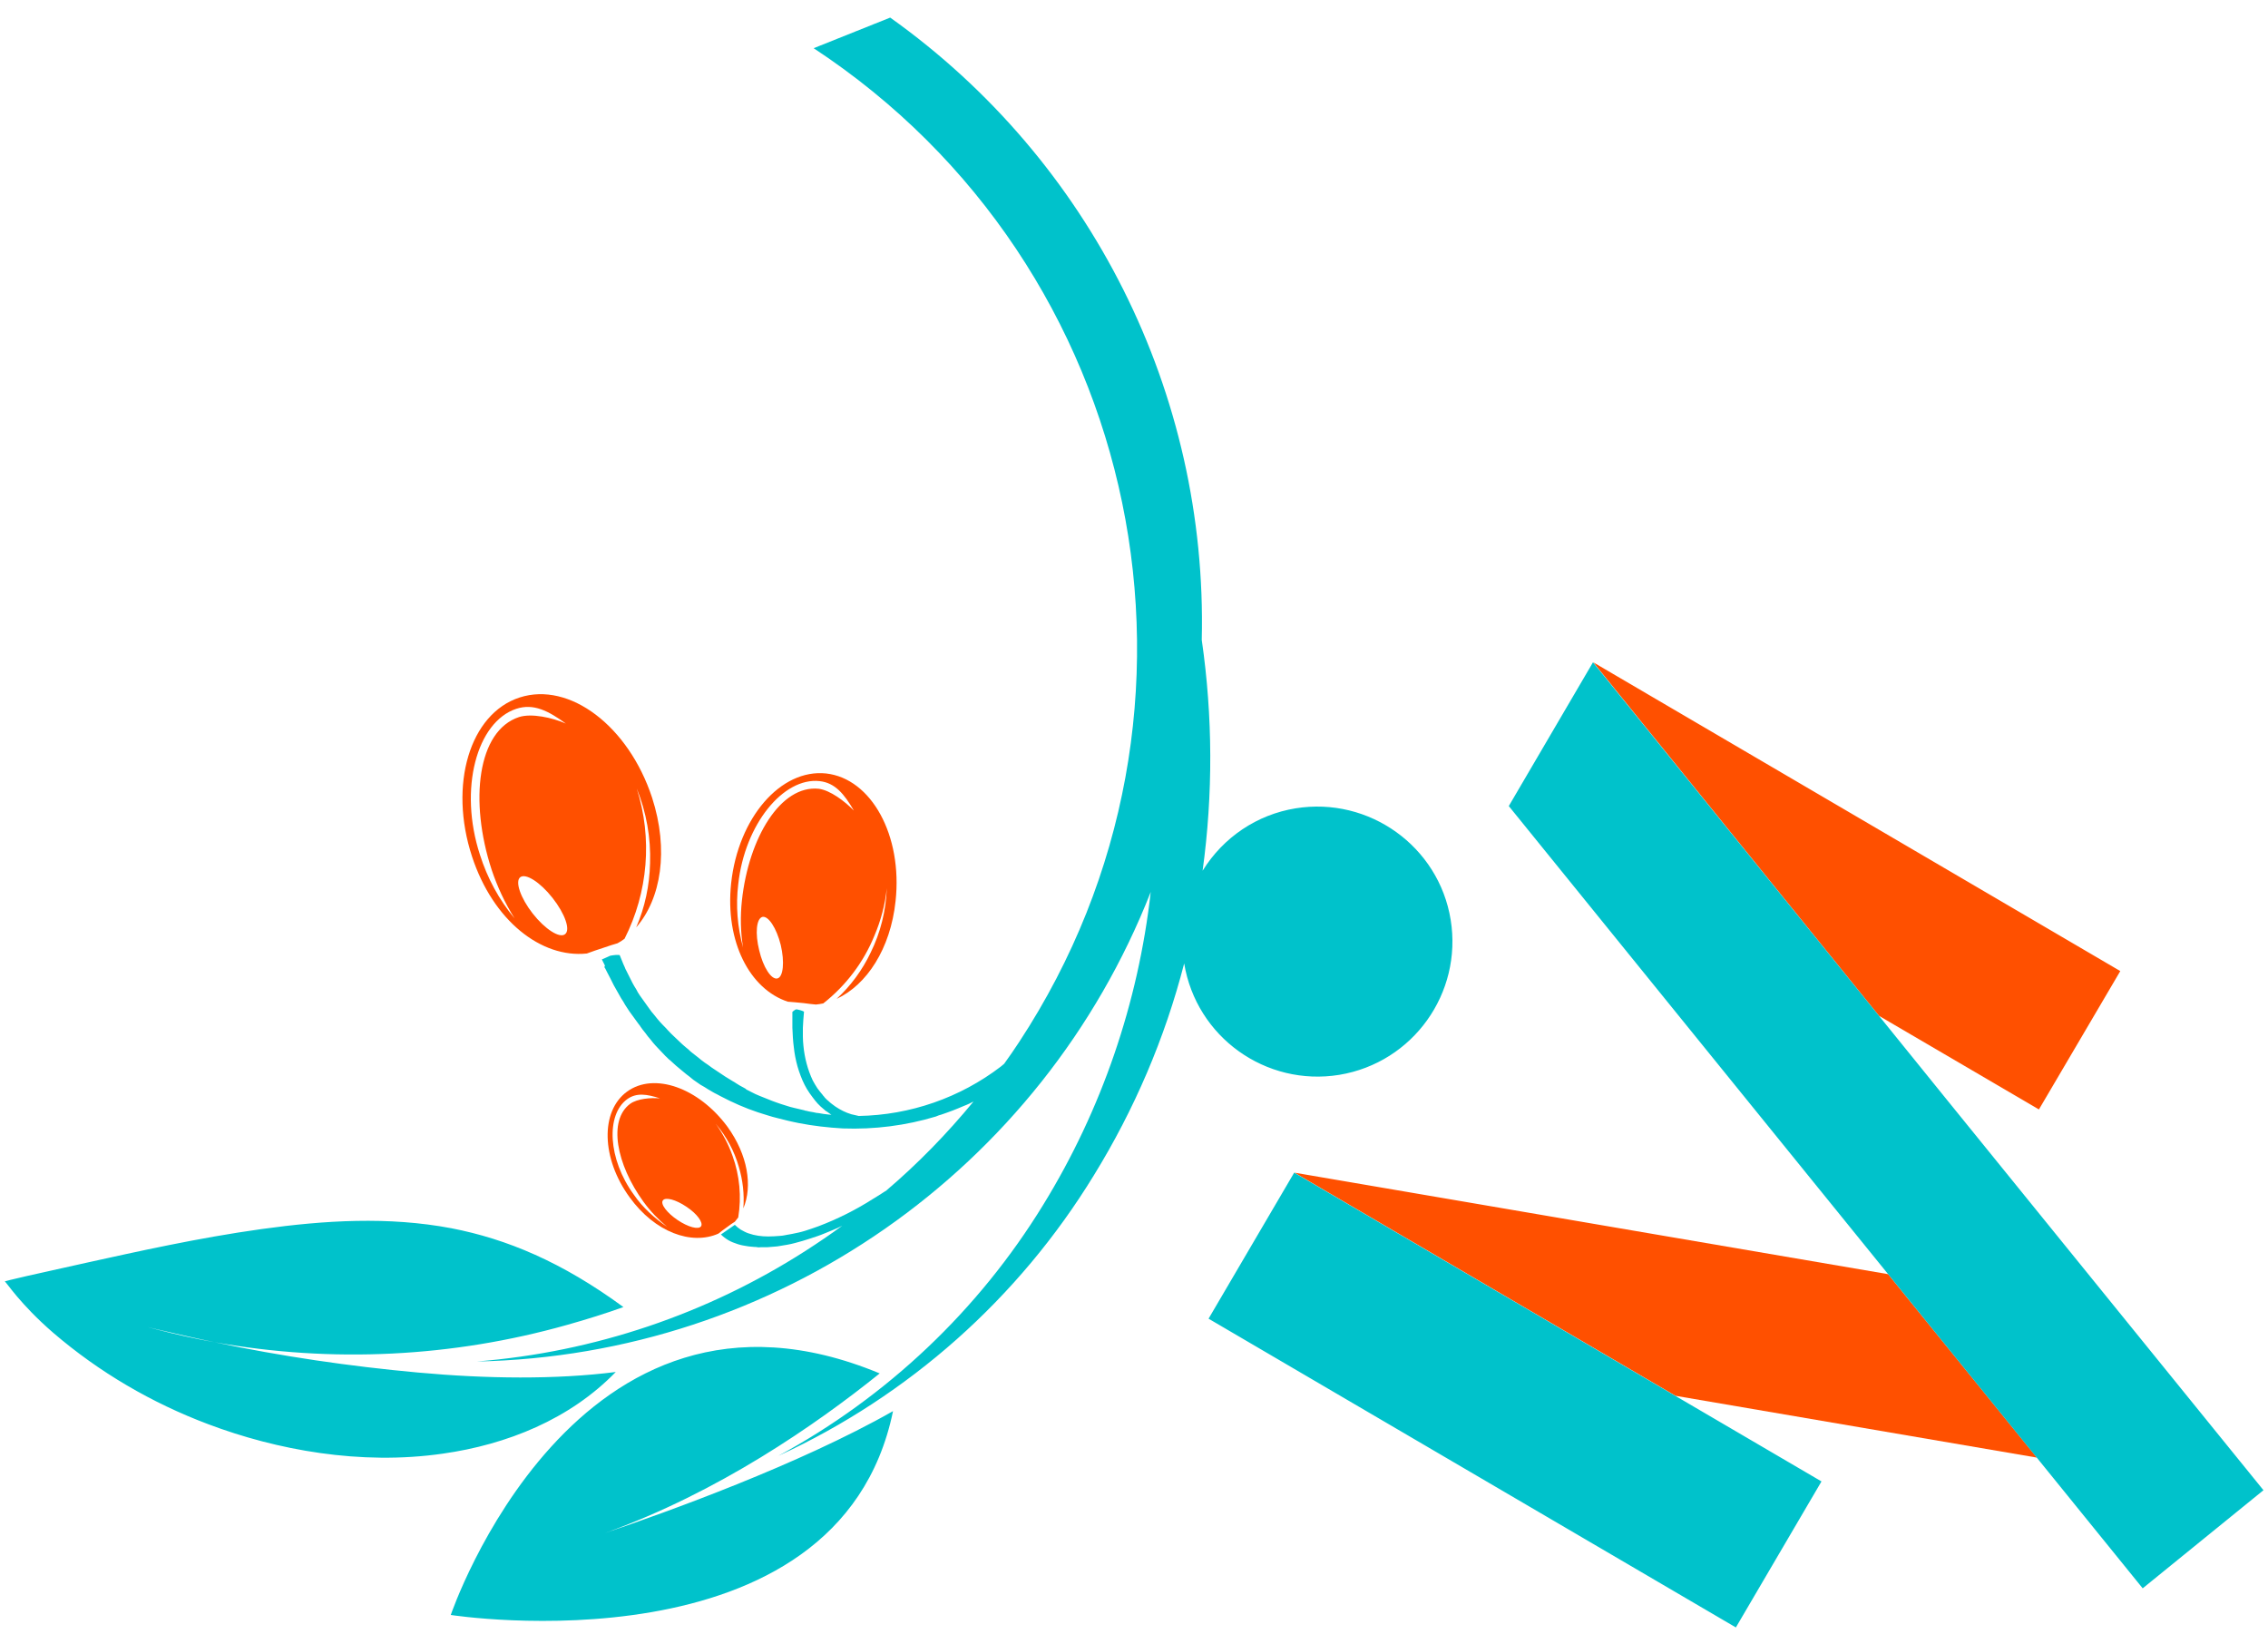
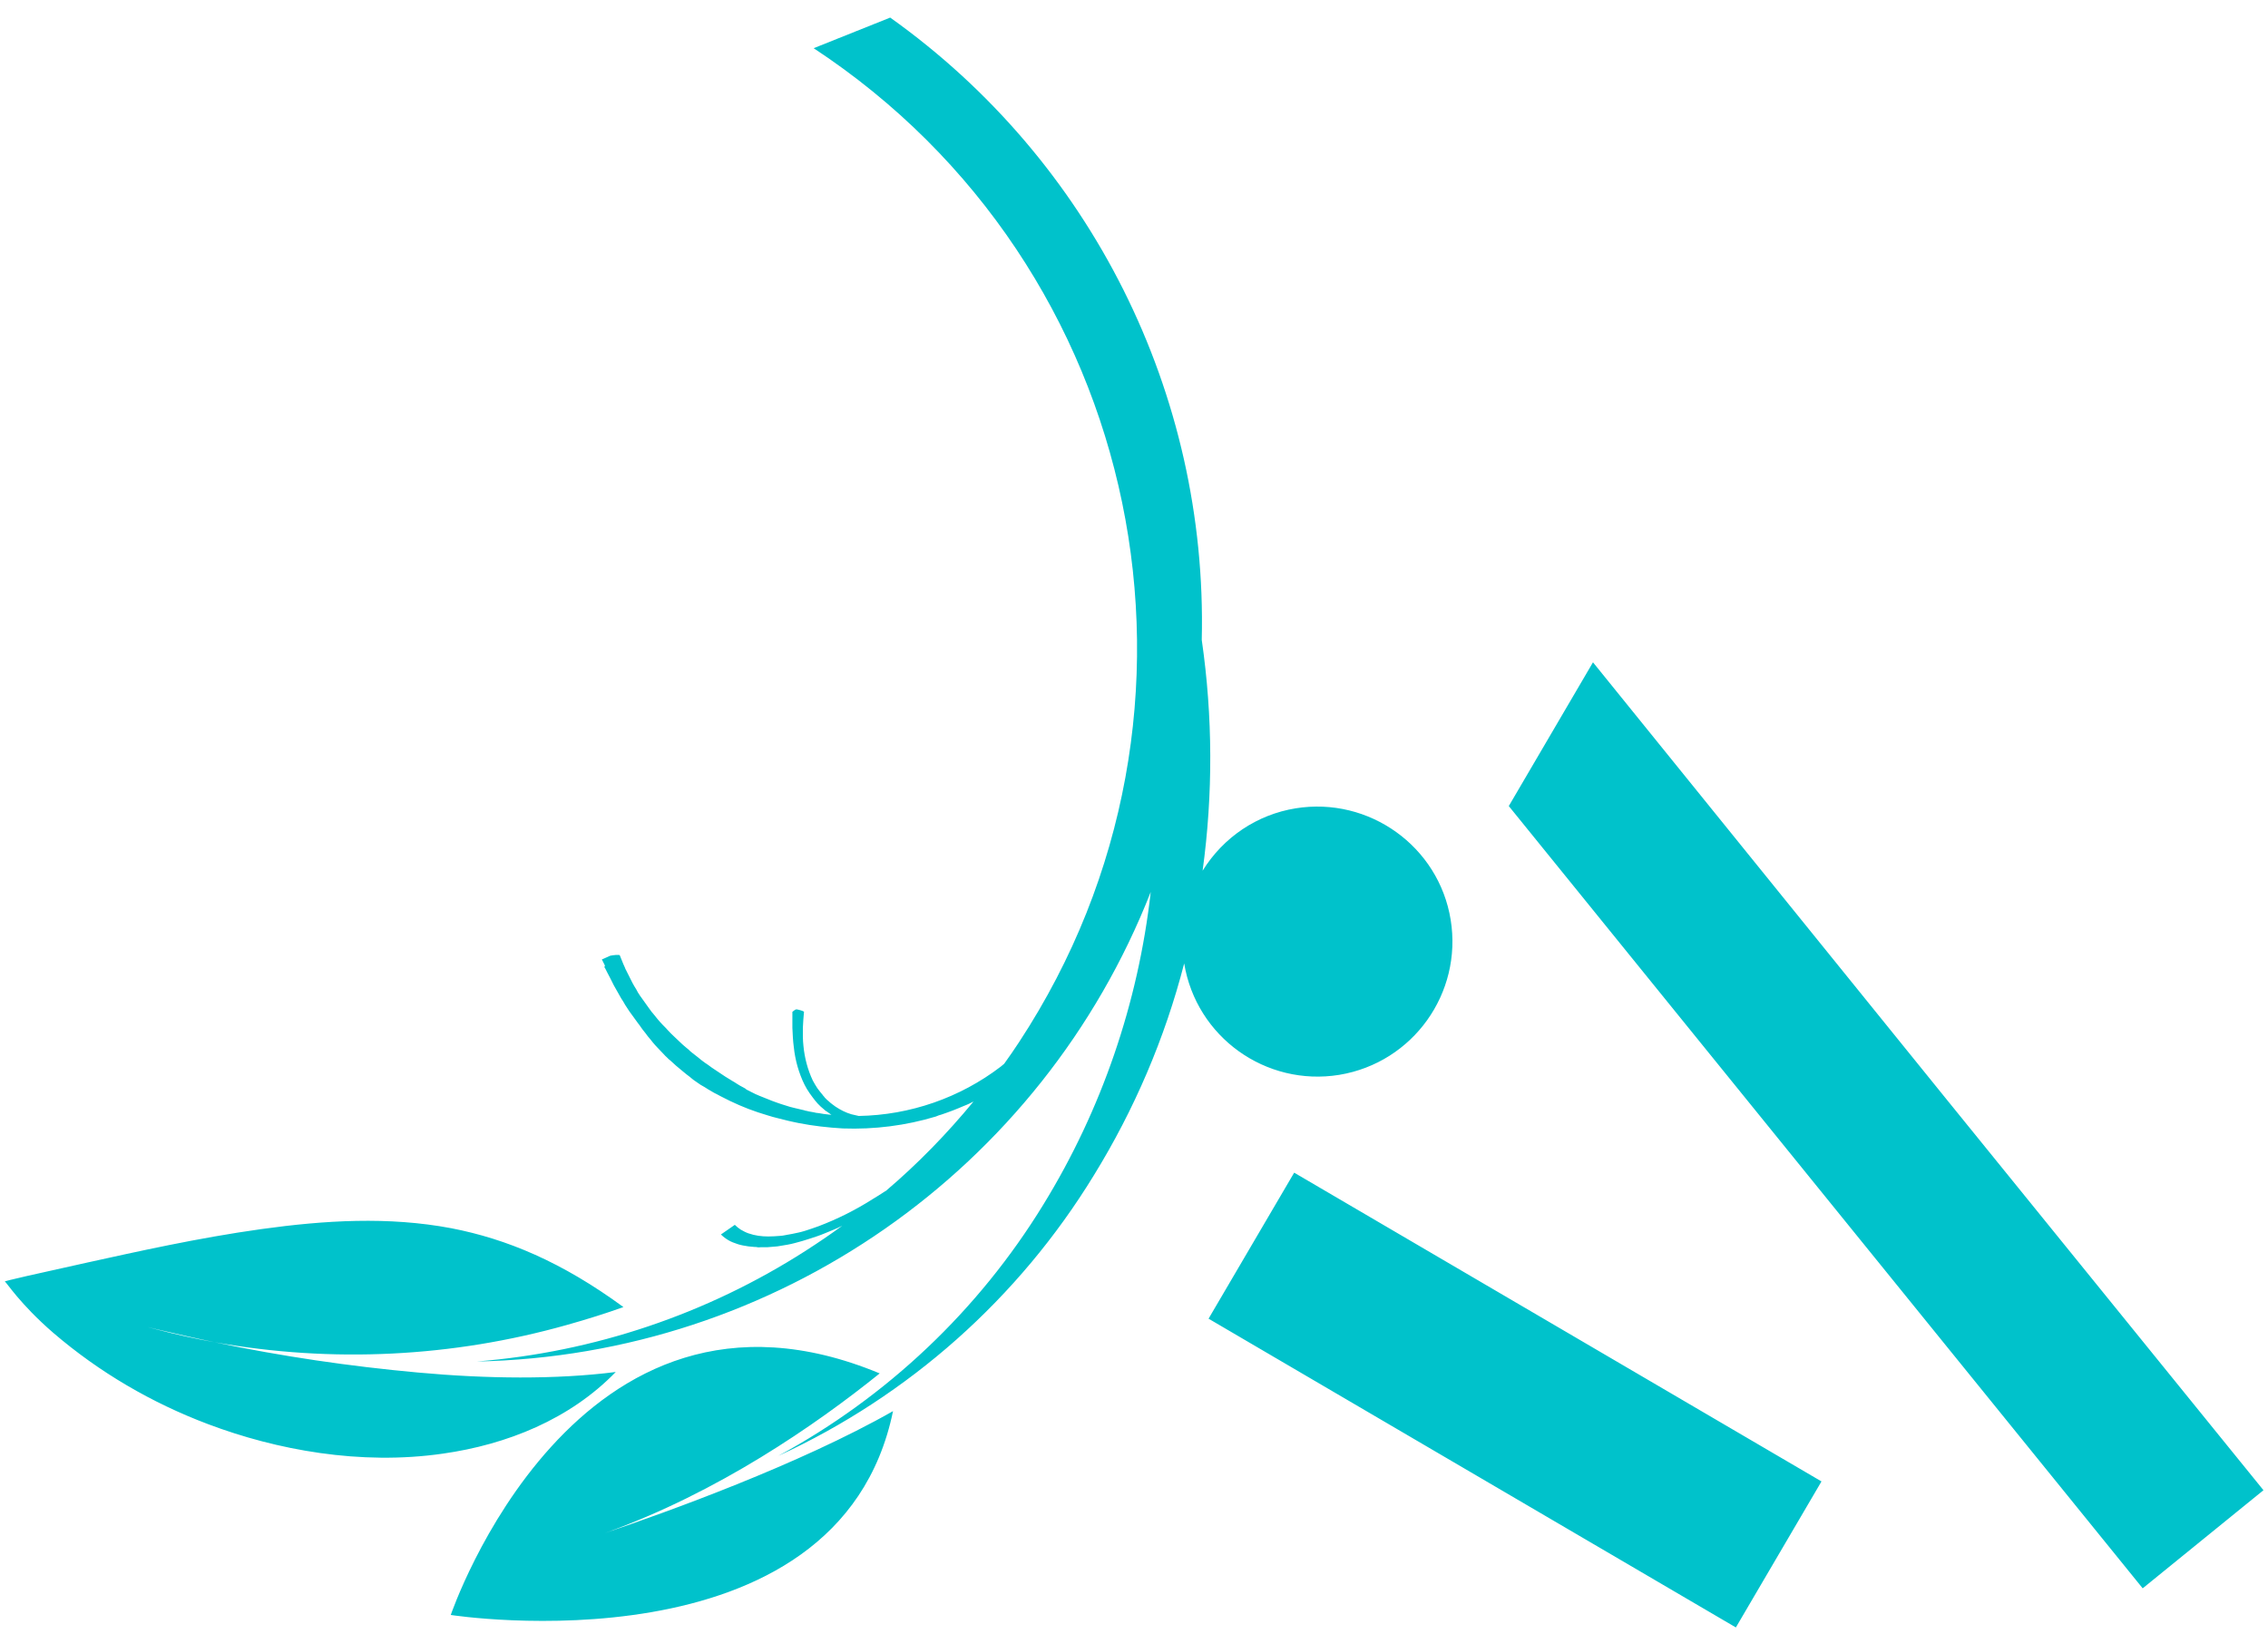
<svg xmlns="http://www.w3.org/2000/svg" version="1.1" id="Calque_1" x="0px" y="0px" viewBox="0 0 80 58" style="enable-background:new 0 0 80 58;" xml:space="preserve">
  <style type="text/css">
	.st0{fill:#FF5000;}
	.st1{fill:#00C2CB;}
</style>
  <g>
-     <path class="st0" d="M22.03,33.11c0.83-1.64,0.99-3.54,0.43-5.3c0.34,0.84,0.5,1.74,0.47,2.64c-0.02,0.78-0.18,1.55-0.49,2.26   c0.88-1.01,1.16-2.73,0.56-4.58c-0.83-2.52-2.91-4.1-4.67-3.53c-1.76,0.57-2.51,3.08-1.68,5.61c0.74,2.26,2.44,3.59,4.05,3.42   c0.17-0.06,0.38-0.14,0.61-0.21c0.17-0.06,0.33-0.11,0.47-0.15C21.86,33.23,21.95,33.17,22.03,33.11z M16.93,30.15   c-0.76-2.33-0.11-4.69,1.28-5.15c0.61-0.2,1.13,0.07,1.75,0.52c-0.48-0.21-1.21-0.37-1.65-0.23c-1.47,0.48-1.76,2.96-0.97,5.38   c0.2,0.6,0.47,1.18,0.81,1.72C17.6,31.73,17.19,30.97,16.93,30.15L16.93,30.15z M19.93,32.95c-0.19,0.15-0.7-0.17-1.14-0.73   c-0.43-0.55-0.63-1.13-0.44-1.28c0.19-0.15,0.7,0.17,1.14,0.73C19.93,32.23,20.13,32.8,19.93,32.95L19.93,32.95z M29.14,27.28   c-1.6-0.17-3.1,1.56-3.35,3.87c-0.22,2.07,0.66,3.74,2,4.18c0.16,0.01,0.35,0.03,0.56,0.05c0.15,0.02,0.3,0.04,0.43,0.05   c0.09-0.01,0.17-0.02,0.26-0.04c0.8-0.63,1.42-1.45,1.8-2.38c0.23-0.54,0.38-1.1,0.44-1.68c-0.03,0.79-0.22,1.56-0.57,2.27   c-0.29,0.61-0.7,1.17-1.2,1.63c1.06-0.49,1.9-1.76,2.08-3.45C31.84,29.47,30.74,27.46,29.14,27.28z M27.42,34.51   c-0.21,0.05-0.5-0.39-0.64-0.99c-0.15-0.6-0.1-1.12,0.11-1.18c0.21-0.05,0.5,0.39,0.65,0.99C27.68,33.93,27.63,34.46,27.42,34.51   L27.42,34.51z M28.88,27.82c-1.34-0.14-2.47,1.72-2.71,3.94c-0.06,0.55-0.05,1.11,0.04,1.66c-0.2-0.73-0.26-1.48-0.17-2.23   c0.23-2.13,1.6-3.78,2.87-3.64c0.55,0.06,0.87,0.46,1.21,1.04C29.8,28.26,29.28,27.87,28.88,27.82L28.88,27.82z M22.12,38.5   c-0.95,0.69-0.91,2.36,0.09,3.73c0.89,1.23,2.18,1.7,3.13,1.28c0.09-0.07,0.2-0.16,0.32-0.24c0.09-0.07,0.18-0.13,0.26-0.18   c0.04-0.05,0.08-0.1,0.12-0.15c0.12-0.73,0.05-1.48-0.2-2.17c-0.14-0.4-0.34-0.78-0.59-1.13c0.37,0.44,0.65,0.95,0.81,1.51   c0.14,0.47,0.2,0.97,0.16,1.47c0.33-0.79,0.16-1.88-0.56-2.88C24.64,38.36,23.07,37.81,22.12,38.5L22.12,38.5z M22.36,42.14   c-0.92-1.26-0.99-2.82-0.24-3.37c0.33-0.24,0.7-0.18,1.16-0.03c-0.33-0.03-0.8,0.01-1.05,0.19c-0.79,0.58-0.49,2.14,0.47,3.46   c0.24,0.33,0.52,0.62,0.83,0.88C23.08,42.96,22.67,42.59,22.36,42.14L22.36,42.14z M24.73,43.25c-0.09,0.13-0.46,0.03-0.83-0.22   c-0.37-0.25-0.61-0.56-0.52-0.69c0.09-0.13,0.46-0.03,0.83,0.22C24.59,42.81,24.81,43.12,24.73,43.25L24.73,43.25z M45.66,41.36   l13.44,7.87l12.75,2.18l-5.25-6.47L45.66,41.36z M53.34,28.25l2.86-4.89L53.34,28.25L53.34,28.25z M56.2,23.36l10.08,12.47   l5.64,3.3l2.87-4.88L56.2,23.36z" />
    <path class="st1" d="M1.88,47.01c1.62,1.39,3.47,2.47,5.46,3.22c2.41,0.91,5.37,1.46,8.28,1.04c2.26-0.32,4.48-1.21,6.1-2.88   c-2.11,0.27-4.56,0.24-6.97,0.02c-2.41-0.22-4.81-0.57-7.18-1.07c-0.67-0.12-1.35-0.27-2.04-0.45c-1.04-0.26,0.78,0.19,2.04,0.45   c4.14,0.74,8.39,0.53,12.43-0.61c0.71-0.2,1.38-0.41,1.99-0.63c-2.17-1.59-4.11-2.4-6.07-2.78c-2.22-0.42-4.47-0.28-6.7,0.03   s-4.41,0.8-6.14,1.18c-1.73,0.38-2.97,0.66-2.91,0.67C0.22,45.21,0.69,45.98,1.88,47.01z M31.5,49.77c-3.3,1.88-8,3.57-10.16,4.3   c-0.38,0.13-0.76,0.26-1.15,0.38c0.06-0.02,0.49-0.15,1.15-0.38c3.99-1.43,7.43-3.81,9.69-5.63C20.3,43.98,15.9,56.96,15.9,56.96   S29.58,59.09,31.5,49.77L31.5,49.77z M21.35,34.16l0.06,0.12l0.12,0.23c0.02,0.04,0.04,0.08,0.06,0.12l0.03,0.06l0.03,0.06   c0.04,0.08,0.09,0.15,0.13,0.23s0.09,0.15,0.13,0.23c0.05,0.08,0.1,0.15,0.14,0.23c0.05,0.08,0.1,0.15,0.15,0.23l0.16,0.22   c0.05,0.07,0.11,0.15,0.16,0.22c0.03,0.04,0.06,0.07,0.08,0.11l0.08,0.11c0.06,0.07,0.12,0.15,0.17,0.22   c0.06,0.07,0.12,0.14,0.18,0.22c0.06,0.07,0.12,0.14,0.19,0.21c0.07,0.07,0.13,0.14,0.2,0.21c0.03,0.04,0.07,0.07,0.1,0.1   l0.05,0.05c0.02,0.02,0.04,0.04,0.06,0.05l0.22,0.2l0.12,0.1c0.04,0.03,0.08,0.07,0.12,0.1c0.08,0.07,0.16,0.13,0.24,0.19   c0.02,0.02,0.04,0.03,0.06,0.05l0.06,0.05l0.13,0.09l0.13,0.09l0.07,0.04l0.07,0.04c0.09,0.06,0.19,0.12,0.28,0.17l0.07,0.04   l0.04,0.02l0.04,0.02l0.15,0.08c0.42,0.22,0.85,0.41,1.3,0.56l0.35,0.11c0.12,0.04,0.24,0.07,0.36,0.1s0.24,0.06,0.36,0.09   l0.18,0.04l0.19,0.04c0.51,0.1,1.04,0.16,1.56,0.19c1.11,0.04,2.22-0.1,3.28-0.42l0.05-0.02l0.05-0.02l0.1-0.03l0.2-0.07l0.19-0.07   l0.1-0.04l0.1-0.04l0.19-0.08l0.1-0.04l0.09-0.04l0.16-0.08c-0.94,1.14-1.97,2.2-3.1,3.16h-0.01c-0.15,0.1-0.31,0.2-0.46,0.29   c-0.6,0.38-1.24,0.7-1.9,0.95c-0.16,0.06-0.32,0.11-0.47,0.16c-0.16,0.05-0.31,0.08-0.46,0.11l-0.11,0.02   c-0.04,0.01-0.08,0.01-0.11,0.02l-0.11,0.02l-0.1,0.01c-0.14,0.01-0.27,0.02-0.41,0.02c-0.24,0-0.47-0.03-0.7-0.11   c-0.09-0.03-0.18-0.08-0.27-0.13c-0.08-0.05-0.15-0.11-0.21-0.17l-0.49,0.34c0.08,0.08,0.16,0.14,0.26,0.2   c0.1,0.06,0.21,0.1,0.33,0.14c0.12,0.04,0.25,0.06,0.38,0.08l0.1,0.01l0.11,0.01c0.04,0,0.07,0,0.11,0.01c0.04,0.01,0.07,0,0.11,0   h0.11h0.12l0.12-0.01l0.12-0.01l0.12-0.01l0.12-0.02c0.04-0.01,0.08-0.01,0.12-0.02c0.04-0.01,0.08-0.01,0.12-0.02   c0.17-0.03,0.34-0.08,0.52-0.13c0.17-0.05,0.35-0.11,0.53-0.17c0.18-0.06,0.35-0.14,0.53-0.21c0.12-0.05,0.24-0.1,0.35-0.16   c-0.42,0.31-0.85,0.6-1.3,0.89c-3.48,2.23-7.46,3.57-11.59,3.9c10.54-0.21,19.92-6.75,23.77-16.56c-0.44,3.91-1.73,7.68-3.79,11.03   c-2.28,3.72-5.51,6.78-9.35,8.86c4.61-2.12,8.48-5.56,11.13-9.89c1.43-2.32,2.51-4.84,3.19-7.48c0.43,2.6,2.88,4.35,5.47,3.93   c2.6-0.43,4.35-2.88,3.93-5.47s-2.88-4.35-5.47-3.93c-1.36,0.22-2.55,1.02-3.28,2.2c0.37-2.7,0.36-5.44-0.03-8.14   c0.21-8.69-3.91-16.91-10.99-21.95L28.7,1.7c11.68,7.68,14.92,23.37,7.25,35.05c-0.17,0.26-0.35,0.52-0.53,0.77l-0.12,0.1   c-1.44,1.1-3.2,1.71-5.01,1.74c-0.09-0.02-0.18-0.04-0.26-0.06c-0.2-0.06-0.38-0.15-0.56-0.27c-0.08-0.06-0.17-0.12-0.24-0.19   l-0.06-0.05l-0.05-0.05c-0.02-0.02-0.04-0.04-0.05-0.06c-0.02-0.02-0.04-0.04-0.05-0.06c-0.07-0.08-0.13-0.16-0.19-0.24   c-0.06-0.09-0.11-0.18-0.16-0.27c-0.18-0.38-0.29-0.8-0.33-1.22c-0.01-0.11-0.02-0.21-0.02-0.32c0-0.11,0-0.21,0-0.32   c0.01-0.19,0.02-0.38,0.04-0.57c-0.04-0.02-0.09-0.04-0.13-0.05c-0.04-0.01-0.08-0.02-0.12-0.03h-0.02c-0.02,0-0.03,0.01-0.05,0.02   c-0.03,0.02-0.06,0.04-0.09,0.07c0,0.07,0,0.15,0,0.22c0,0.11,0,0.23,0,0.34c0.01,0.23,0.02,0.46,0.05,0.68   c0.01,0.11,0.03,0.23,0.05,0.34s0.05,0.23,0.08,0.34c0.03,0.11,0.07,0.22,0.11,0.33c0.04,0.11,0.09,0.22,0.14,0.32   c0.05,0.1,0.11,0.2,0.18,0.3c0.07,0.1,0.14,0.19,0.21,0.28c0.02,0.02,0.04,0.04,0.06,0.07c0.02,0.02,0.04,0.04,0.06,0.06l0.06,0.06   l0.07,0.06l0.07,0.06c0.02,0.02,0.04,0.04,0.07,0.05l0.07,0.05l0.07,0.05c0.01,0.01,0.02,0.02,0.04,0.02l-0.11-0.01   c-0.12-0.01-0.24-0.03-0.35-0.05l-0.09-0.01l-0.09-0.02l-0.17-0.03l-0.08-0.02c-0.03,0-0.06-0.01-0.08-0.02l-0.17-0.04l-0.17-0.04   c-0.03-0.01-0.05-0.01-0.08-0.02l-0.08-0.02c-0.11-0.03-0.21-0.07-0.32-0.1c-0.11-0.04-0.21-0.07-0.31-0.11   c-0.1-0.04-0.2-0.08-0.3-0.12l-0.15-0.06l-0.07-0.03l-0.07-0.03l-0.28-0.14l-0.04-0.02L26.3,38.4l-0.07-0.04l-0.13-0.07l-0.13-0.08   l-0.03-0.02l-0.03-0.02l-0.07-0.04l-0.26-0.16c-0.04-0.03-0.08-0.05-0.12-0.08c-0.04-0.03-0.08-0.05-0.12-0.08l-0.12-0.08   l-0.06-0.04c-0.02-0.01-0.04-0.03-0.06-0.04c-0.08-0.06-0.16-0.12-0.24-0.17l-0.12-0.09l-0.11-0.09l-0.23-0.18l-0.06-0.05   l-0.05-0.05l-0.11-0.09c-0.07-0.06-0.14-0.12-0.21-0.19c-0.07-0.07-0.14-0.13-0.2-0.19c-0.07-0.06-0.13-0.13-0.2-0.2   c-0.06-0.07-0.12-0.13-0.19-0.2c-0.07-0.07-0.12-0.13-0.18-0.2l-0.17-0.21c-0.03-0.03-0.06-0.07-0.08-0.1   c-0.03-0.04-0.05-0.07-0.08-0.11c-0.05-0.07-0.1-0.14-0.15-0.21l-0.15-0.21c-0.05-0.07-0.09-0.14-0.13-0.22   c-0.09-0.14-0.17-0.29-0.24-0.44l-0.11-0.22c-0.02-0.04-0.04-0.07-0.05-0.11c-0.02-0.04-0.03-0.07-0.05-0.11   c-0.04-0.11-0.09-0.21-0.13-0.32c-0.01,0-0.02-0.01-0.03-0.01h-0.02c-0.06,0-0.11,0-0.17,0.01c-0.06,0.01-0.08,0.01-0.12,0.02   c-0.09,0.04-0.17,0.08-0.27,0.12l-0.02,0.01c0.04,0.07,0.07,0.15,0.11,0.22C21.31,34.09,21.32,34.13,21.35,34.16z M64.25,52.25   l-18.6-10.89l-3.02,5.15l18.6,10.89L64.25,52.25z M79.84,52.56l-11.19-13.8l-12.46-15.4l-2.97,5.07l22.36,27.59L79.84,52.56z" />
  </g>
</svg>